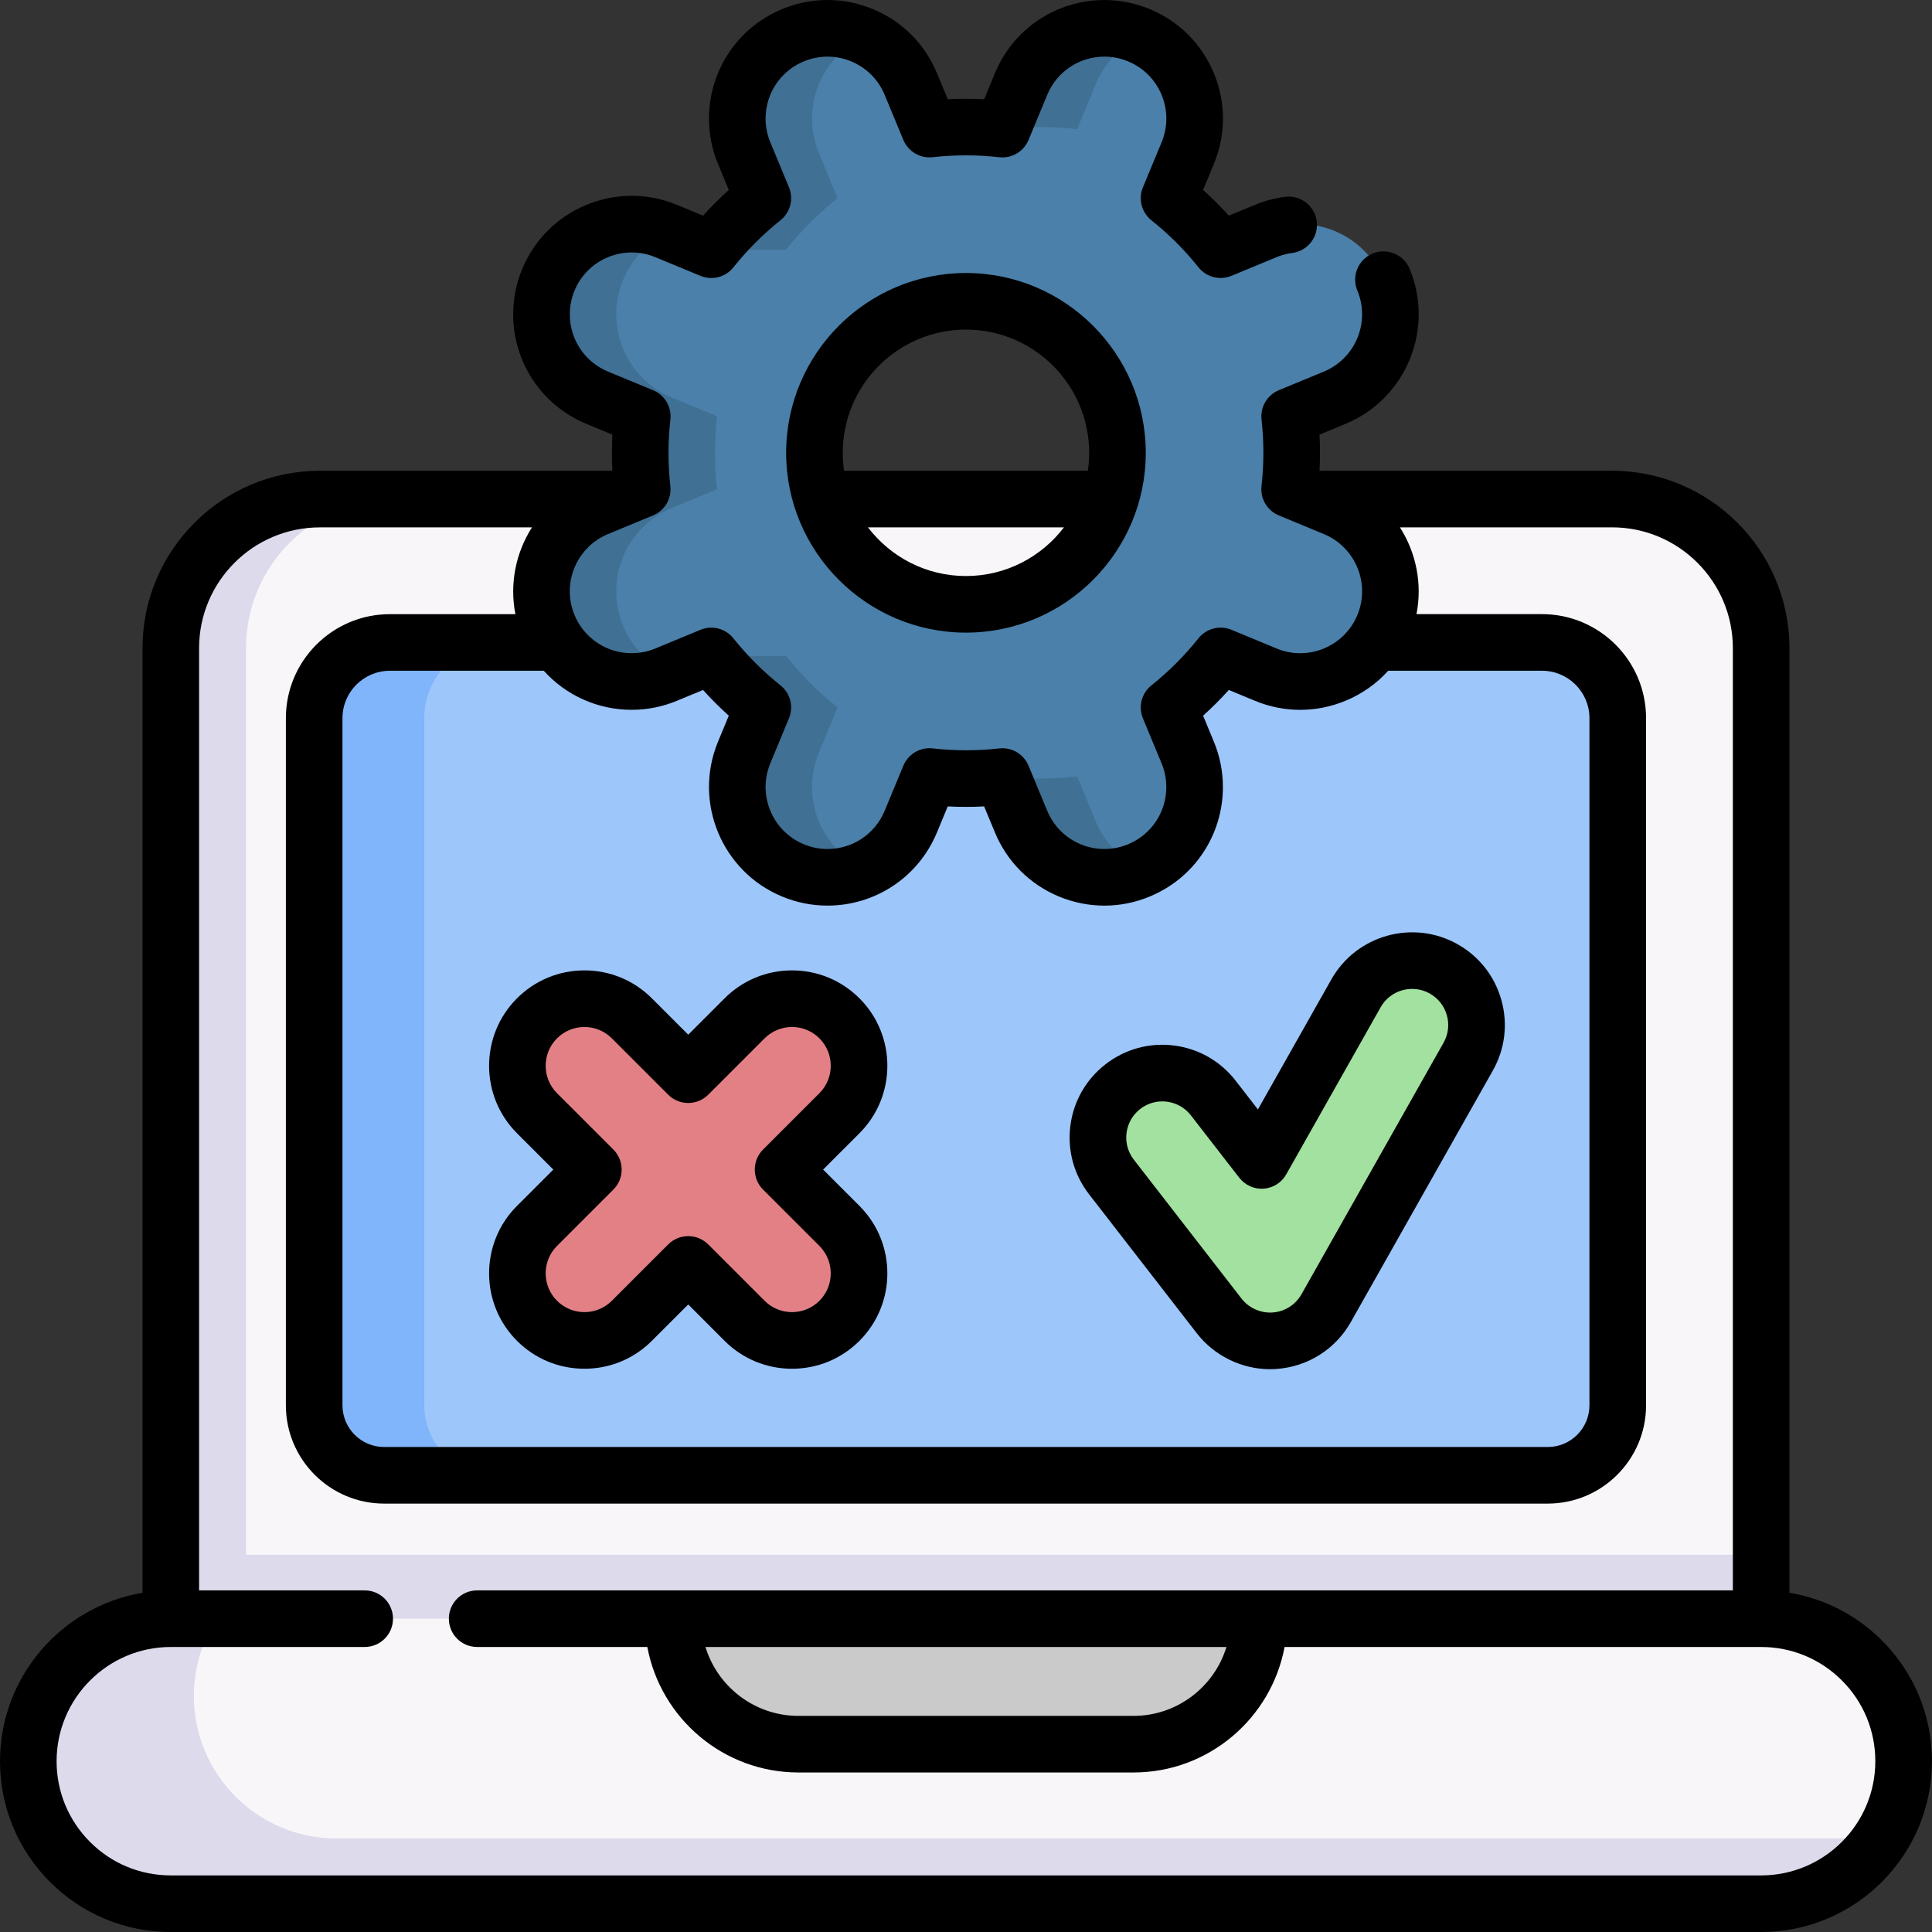
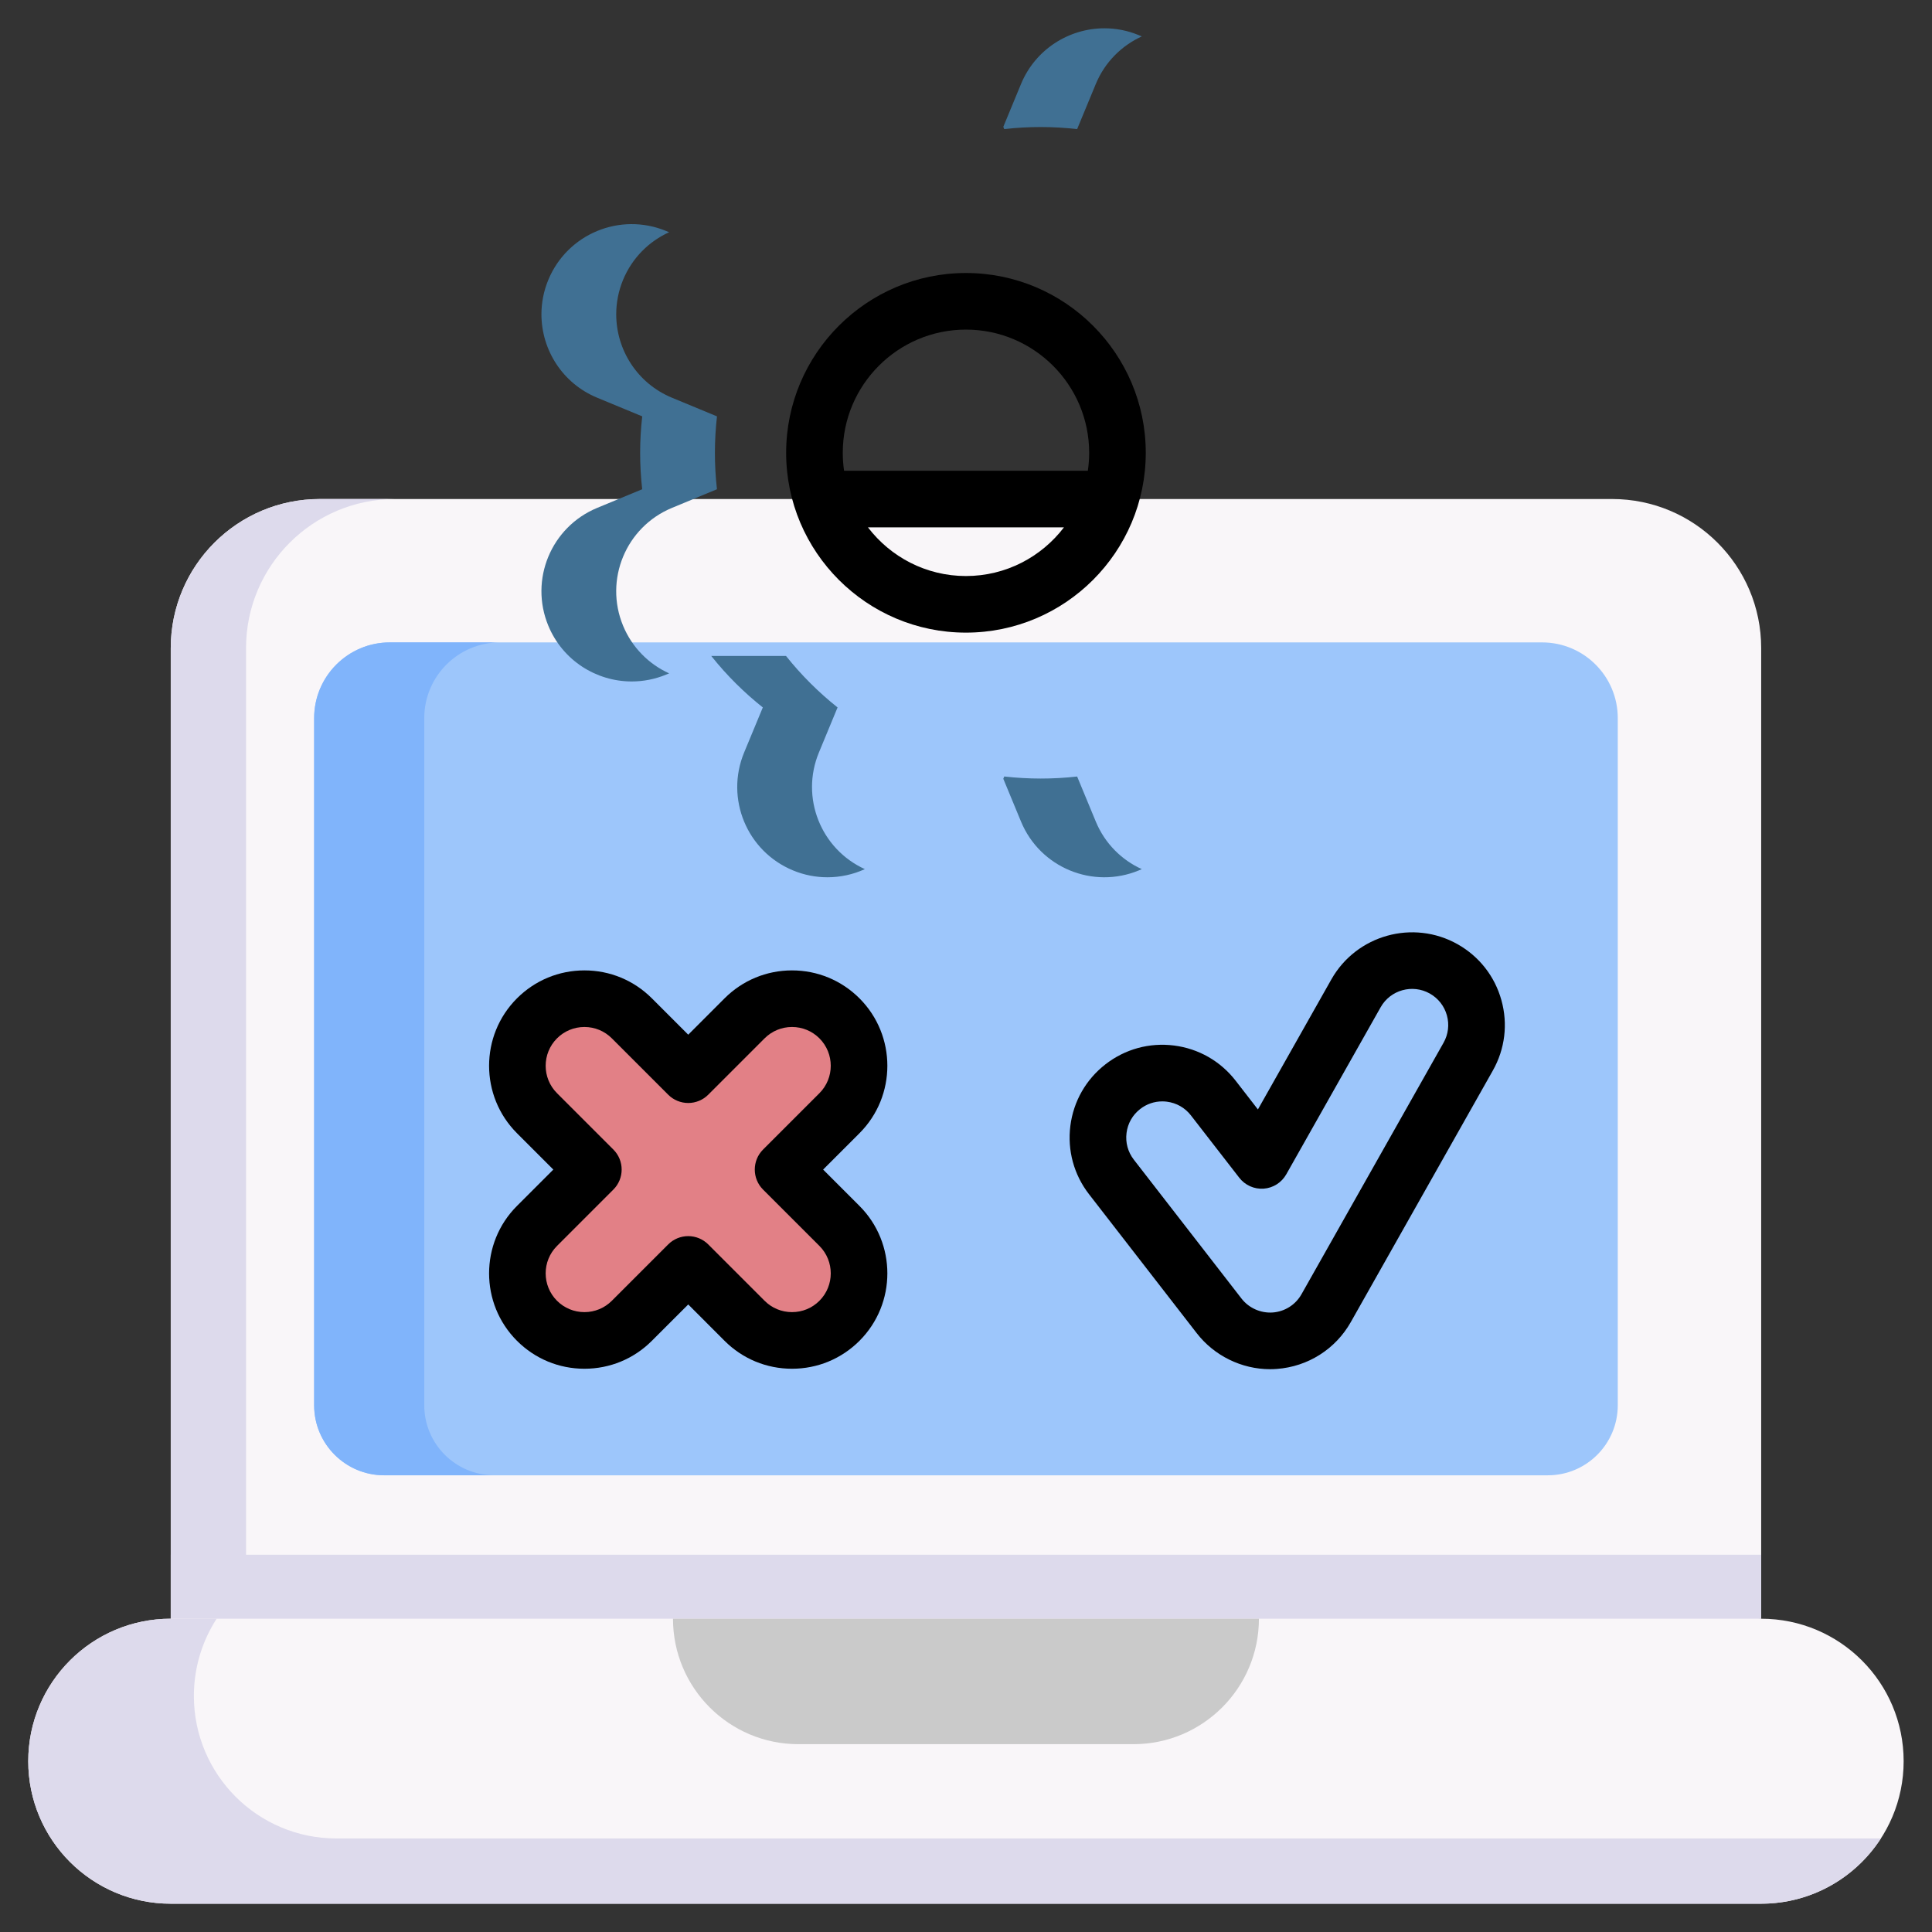
<svg xmlns="http://www.w3.org/2000/svg" width="65" height="65" viewBox="0 0 65 65" fill="none">
  <rect x="0" y="0" width="65" height="65" fill="#333333" stroke="none" />
  <g clip-path="url(#clip0_738_473)">
    <path d="M59.253 21.805V54.459L32.499 56.57L5.745 54.459V21.805C5.745 19.033 7.991 16.789 10.761 16.789H54.237C57.007 16.789 59.253 19.033 59.253 21.805Z" fill="#F9F6F9" />
    <path d="M59.253 52.306V54.459L32.499 56.57L5.745 54.459V52.306H59.253Z" fill="#DDDAEC" />
    <path d="M7.405 55.203L5.745 54.459V21.805C5.745 19.034 7.99 16.789 10.76 16.789H13.294C10.524 16.789 8.278 19.034 8.278 21.805V54.459L7.405 55.203Z" fill="#DDDAEC" />
    <path d="M59.252 54.46H5.745C3.098 54.46 0.951 56.606 0.951 59.254C0.951 61.901 3.098 64.048 5.745 64.048H59.252C61.9 64.048 64.046 61.901 64.046 59.254C64.046 56.606 61.9 54.46 59.252 54.46Z" fill="#F9F6F9" />
    <path d="M63.28 61.853C62.426 63.173 60.941 64.048 59.251 64.048H5.745C4.421 64.048 3.223 63.511 2.354 62.644C1.487 61.775 0.95 60.577 0.95 59.254C0.95 56.606 3.097 54.459 5.745 54.459H7.289C6.805 55.208 6.523 56.101 6.523 57.058C6.523 58.382 7.06 59.58 7.927 60.449C8.795 61.316 9.993 61.853 11.317 61.853H63.28V61.853Z" fill="#DDDAEC" />
    <path d="M10.569 47.279V24.16C10.569 22.753 11.71 21.613 13.116 21.613H51.882C53.288 21.613 54.428 22.753 54.428 24.16V47.279C54.428 48.58 53.374 49.635 52.073 49.635H12.925C11.624 49.635 10.569 48.58 10.569 47.279Z" fill="#9DC6FB" />
    <path d="M16.629 49.634H12.924C11.623 49.634 10.569 48.579 10.569 47.279V24.16C10.569 22.753 11.709 21.613 13.116 21.613H16.82C15.414 21.613 14.274 22.753 14.274 24.16V47.279C14.274 48.579 15.329 49.634 16.629 49.634Z" fill="#80B4FB" />
    <path d="M38.133 58.681H26.863C24.532 58.681 22.642 56.791 22.642 54.459H42.355C42.355 56.791 40.465 58.681 38.133 58.681Z" fill="#CACACA" />
-     <path d="M44.905 17.088L43.387 16.459C43.479 15.653 43.482 14.831 43.389 14.007L44.905 13.38C46.453 12.738 47.189 10.963 46.547 9.414C46.063 8.245 44.933 7.54 43.742 7.54C43.355 7.54 42.961 7.614 42.581 7.772L41.066 8.399C40.55 7.752 39.967 7.172 39.331 6.666L39.959 5.149C40.6 3.6 39.865 1.825 38.317 1.184C37.937 1.026 37.544 0.952 37.157 0.952C35.966 0.952 34.835 1.658 34.351 2.826L33.723 4.343C32.916 4.252 32.094 4.249 31.271 4.342L30.643 2.826C30.001 1.278 28.226 0.542 26.678 1.184C25.509 1.668 24.803 2.798 24.803 3.989C24.803 4.376 24.878 4.769 25.035 5.149L25.663 6.665C25.015 7.182 24.436 7.764 23.93 8.4L22.413 7.772C20.864 7.13 19.089 7.866 18.448 9.414C18.29 9.794 18.216 10.187 18.216 10.574C18.216 11.766 18.921 12.896 20.09 13.38L21.607 14.008C21.515 14.815 21.513 15.637 21.606 16.46L20.09 17.088C18.541 17.73 17.806 19.505 18.448 21.053C18.932 22.222 20.062 22.927 21.253 22.927C21.64 22.927 22.033 22.853 22.413 22.696L23.929 22.067C23.936 22.076 23.943 22.085 23.951 22.094C23.952 22.095 23.953 22.097 23.954 22.098C24.463 22.734 25.038 23.303 25.664 23.801L25.035 25.318C24.394 26.866 25.13 28.642 26.678 29.283C27.058 29.441 27.451 29.515 27.838 29.515C28.276 29.515 28.705 29.419 29.097 29.241H29.097C29.773 28.934 30.337 28.38 30.643 27.641L31.272 26.124C32.079 26.215 32.901 26.218 33.724 26.125L34.352 27.641C34.993 29.19 36.768 29.925 38.317 29.283C39.486 28.799 40.191 27.669 40.191 26.479C40.191 26.091 40.117 25.698 39.959 25.318L39.332 23.802C39.979 23.286 40.559 22.703 41.065 22.068L42.582 22.696C44.131 23.337 45.906 22.602 46.547 21.053C47.189 19.505 46.453 17.73 44.905 17.088ZM32.498 20.331C29.682 20.331 27.4 18.049 27.4 15.234C27.4 12.419 29.682 10.136 32.498 10.136C35.313 10.136 37.595 12.419 37.595 15.234C37.595 18.049 35.313 20.331 32.498 20.331Z" fill="#4A80AA" />
    <path d="M33.786 4.343C34.609 4.25 35.432 4.252 36.239 4.344L36.867 2.826C37.173 2.087 37.738 1.534 38.413 1.226C38.381 1.212 38.349 1.197 38.317 1.184C37.937 1.026 37.544 0.952 37.157 0.952C35.966 0.952 34.835 1.658 34.351 2.826L33.755 4.267L33.786 4.343Z" fill="#407093" />
    <path d="M20.963 21.053C20.322 19.505 21.057 17.73 22.606 17.088L24.121 16.46C24.028 15.637 24.031 14.815 24.122 14.008L22.606 13.38C21.437 12.896 20.732 11.766 20.732 10.574C20.732 10.188 20.806 9.794 20.963 9.414C21.27 8.674 21.836 8.12 22.512 7.813L22.413 7.772C20.864 7.131 19.089 7.866 18.448 9.414C18.29 9.794 18.216 10.188 18.216 10.574C18.216 11.766 18.921 12.896 20.09 13.38L21.607 14.008C21.515 14.815 21.513 15.637 21.606 16.46L20.09 17.088C18.541 17.73 17.806 19.505 18.448 21.053C18.932 22.222 20.062 22.927 21.253 22.927C21.64 22.927 22.033 22.853 22.413 22.696L22.512 22.655C21.836 22.348 21.27 21.793 20.963 21.053Z" fill="#407093" />
    <path d="M36.867 27.641L36.239 26.125C35.416 26.218 34.594 26.215 33.787 26.124L33.755 26.201L34.351 27.641C34.992 29.19 36.768 29.925 38.317 29.283C38.349 29.27 38.382 29.256 38.414 29.241C37.738 28.934 37.173 28.38 36.867 27.641Z" fill="#407093" />
    <path d="M29.097 29.241C28.705 29.42 28.275 29.515 27.838 29.515C27.451 29.515 27.058 29.441 26.678 29.283C25.129 28.642 24.394 26.867 25.035 25.318L25.664 23.801C25.038 23.303 24.463 22.735 23.953 22.098C23.953 22.097 23.952 22.095 23.951 22.094C23.944 22.084 23.936 22.076 23.929 22.068H26.444C26.96 22.716 27.544 23.295 28.179 23.801L27.551 25.318C26.923 26.834 27.615 28.566 29.097 29.241Z" fill="#407093" />
-     <path d="M29.097 1.227C28.705 1.048 28.275 0.953 27.838 0.953C27.451 0.953 27.058 1.027 26.678 1.184C25.129 1.826 24.394 3.601 25.035 5.149L25.664 6.666C25.038 7.164 24.463 7.733 23.953 8.369C23.953 8.371 23.952 8.372 23.951 8.373C23.944 8.383 23.936 8.392 23.929 8.4H26.444C26.96 7.751 27.544 7.172 28.179 6.666L27.551 5.149C26.923 3.634 27.615 1.901 29.097 1.227Z" fill="#407093" />
-     <path d="M42.73 45.112C42.063 45.112 41.429 44.804 41.017 44.272L37.393 39.598C36.66 38.652 36.832 37.29 37.778 36.557C38.724 35.824 40.086 35.996 40.819 36.942L42.446 39.04L45.62 33.419C46.209 32.377 47.531 32.009 48.574 32.598C49.616 33.186 49.983 34.508 49.395 35.551L44.617 44.01C44.261 44.642 43.611 45.053 42.888 45.106C42.834 45.11 42.782 45.112 42.73 45.112Z" fill="#A2E19F" />
    <path d="M26.345 39.348L28.241 37.452C29.122 36.57 29.122 35.141 28.241 34.26C27.36 33.379 25.93 33.379 25.049 34.26L23.153 36.156L21.257 34.26C20.376 33.379 18.947 33.379 18.065 34.26C17.184 35.141 17.184 36.57 18.065 37.452L19.962 39.348L18.065 41.244C17.184 42.125 17.184 43.554 18.065 44.436C18.947 45.317 20.376 45.317 21.257 44.436L23.153 42.539L25.049 44.436C25.93 45.317 27.36 45.317 28.241 44.436C29.122 43.554 29.122 42.125 28.241 41.244L26.345 39.348Z" fill="#E28086" />
-     <path d="M63.314 55.19C62.456 54.333 61.375 53.782 60.204 53.587V21.805C60.204 18.515 57.527 15.838 54.236 15.838H44.394C44.415 15.433 44.415 15.027 44.394 14.622L45.269 14.26C47.3 13.419 48.269 11.082 47.428 9.051C47.42 9.031 47.411 9.012 47.402 8.994C47.359 8.906 47.302 8.824 47.235 8.753C46.872 8.372 46.27 8.358 45.889 8.72C45.588 9.007 45.516 9.443 45.677 9.801C46.1 10.858 45.594 12.065 44.541 12.501L43.025 13.128C42.633 13.29 42.396 13.693 42.443 14.114C42.527 14.857 42.526 15.61 42.442 16.353C42.394 16.775 42.631 17.178 43.024 17.34L44.541 17.969C45.602 18.408 46.108 19.629 45.668 20.691C45.455 21.204 45.055 21.604 44.541 21.817C44.027 22.03 43.462 22.03 42.947 21.817L41.43 21.188C41.038 21.026 40.586 21.143 40.321 21.475C39.856 22.059 39.323 22.592 38.738 23.059C38.406 23.324 38.29 23.776 38.453 24.168L39.081 25.684C39.186 25.937 39.239 26.205 39.239 26.479C39.239 27.326 38.735 28.081 37.953 28.404C37.439 28.617 36.873 28.618 36.359 28.405C35.846 28.192 35.446 27.791 35.233 27.278L34.604 25.762C34.442 25.37 34.039 25.132 33.618 25.18C32.877 25.264 32.124 25.263 31.379 25.179C30.958 25.131 30.555 25.369 30.392 25.761L29.764 27.278C29.44 28.059 28.685 28.564 27.839 28.564C27.567 28.564 27.299 28.51 27.043 28.404C25.982 27.965 25.477 26.744 25.916 25.683L26.544 24.166C26.707 23.774 26.59 23.321 26.258 23.057C25.671 22.59 25.139 22.058 24.675 21.476C24.411 21.144 23.959 21.027 23.567 21.189L22.049 21.817C21.793 21.922 21.525 21.976 21.253 21.976C20.407 21.976 19.652 21.471 19.328 20.69C18.889 19.629 19.395 18.407 20.455 17.968L21.971 17.341C22.363 17.179 22.601 16.777 22.553 16.355C22.47 15.613 22.47 14.86 22.555 14.116C22.602 13.694 22.365 13.291 21.973 13.129L20.455 12.501C19.674 12.177 19.17 11.421 19.17 10.575C19.17 10.3 19.223 10.033 19.328 9.779C19.541 9.265 19.941 8.865 20.455 8.653C20.97 8.44 21.535 8.44 22.049 8.653L23.566 9.281C23.958 9.443 24.411 9.327 24.675 8.995C25.143 8.408 25.675 7.875 26.258 7.411C26.59 7.146 26.707 6.694 26.544 6.301L25.916 4.786C25.811 4.532 25.757 4.264 25.757 3.99C25.757 3.144 26.262 2.388 27.044 2.065C27.558 1.852 28.124 1.852 28.637 2.065C29.151 2.278 29.551 2.678 29.764 3.192L30.392 4.707C30.555 5.099 30.958 5.337 31.378 5.289C32.12 5.205 32.873 5.206 33.617 5.29C34.038 5.337 34.442 5.101 34.604 4.708L35.233 3.191C35.556 2.41 36.312 1.905 37.157 1.905C37.43 1.905 37.697 1.959 37.953 2.065C38.468 2.278 38.868 2.678 39.081 3.192C39.293 3.706 39.294 4.272 39.081 4.786L38.452 6.303C38.29 6.695 38.407 7.148 38.739 7.412C39.325 7.879 39.858 8.411 40.321 8.993C40.586 9.325 41.038 9.442 41.43 9.28L42.95 8.652C43.117 8.582 43.295 8.534 43.479 8.51C44.001 8.441 44.368 7.963 44.299 7.442C44.23 6.92 43.75 6.554 43.231 6.622C42.88 6.668 42.539 6.76 42.219 6.893L41.343 7.255C41.07 6.953 40.781 6.664 40.477 6.39L40.84 5.514C41.248 4.53 41.247 3.447 40.84 2.463C40.432 1.479 39.666 0.713 38.682 0.306C38.194 0.104 37.681 0.001 37.157 0.001C35.538 0.001 34.093 0.967 33.473 2.463L33.111 3.339C32.702 3.317 32.294 3.317 31.886 3.338L31.523 2.463C31.116 1.479 30.35 0.713 29.366 0.306C28.382 -0.102 27.298 -0.102 26.315 0.306C24.819 0.925 23.853 2.371 23.853 3.99C23.853 4.516 23.955 5.029 24.157 5.515L24.519 6.39C24.216 6.663 23.927 6.952 23.653 7.256L22.778 6.893C21.794 6.486 20.711 6.486 19.727 6.893C18.743 7.301 17.977 8.067 17.569 9.05C17.368 9.536 17.265 10.049 17.265 10.575C17.265 12.195 18.232 13.642 19.727 14.26L20.603 14.623C20.582 15.028 20.581 15.434 20.602 15.838H10.762C7.471 15.838 4.794 18.515 4.794 21.805V53.588C2.077 54.043 0 56.41 0 59.254C0 60.787 0.598 62.23 1.683 63.317C2.768 64.402 4.211 65 5.746 65H59.252C62.42 65 64.998 62.422 64.998 59.254C64.998 57.72 64.4 56.277 63.314 55.19ZM21.253 23.881C21.777 23.881 22.29 23.778 22.777 23.576L23.653 23.214C23.926 23.517 24.216 23.805 24.519 24.079L24.156 24.955C23.316 26.986 24.284 29.323 26.314 30.163C26.802 30.366 27.315 30.468 27.839 30.468C29.458 30.468 30.904 29.502 31.523 28.006L31.886 27.131C32.294 27.152 32.703 27.152 33.11 27.131L33.473 28.006C33.881 28.99 34.647 29.756 35.63 30.164C36.122 30.367 36.639 30.469 37.156 30.469C37.673 30.469 38.19 30.367 38.681 30.163C40.177 29.545 41.143 28.099 41.143 26.479C41.143 25.953 41.041 25.44 40.84 24.954L40.477 24.079C40.78 23.805 41.069 23.516 41.343 23.213L42.218 23.576C43.201 23.984 44.285 23.984 45.27 23.576C45.826 23.346 46.312 23.001 46.704 22.567H51.881C52.76 22.567 53.475 23.282 53.475 24.161V47.28C53.475 48.054 52.846 48.683 52.073 48.683H12.925C12.151 48.683 11.522 48.054 11.522 47.28V24.161C11.522 23.282 12.237 22.567 13.116 22.567H18.295C19.037 23.389 20.1 23.881 21.253 23.881ZM59.252 63.096H5.746C4.72 63.096 3.755 62.696 3.03 61.971C2.304 61.244 1.904 60.279 1.904 59.254C1.904 57.135 3.628 55.411 5.746 55.411H12.27C12.796 55.411 13.222 54.985 13.222 54.459C13.222 53.934 12.796 53.507 12.27 53.507H6.698V21.805C6.698 19.565 8.521 17.743 10.762 17.743H17.898C17.354 18.593 17.139 19.638 17.34 20.663H13.117C11.187 20.663 9.618 22.232 9.618 24.161V47.28C9.618 49.104 11.101 50.587 12.925 50.587H52.073C53.896 50.587 55.38 49.104 55.38 47.28V24.161C55.38 22.232 53.81 20.662 51.881 20.662H47.656C47.858 19.638 47.642 18.593 47.099 17.742H54.236C56.477 17.742 58.3 19.565 58.3 21.805V53.507H16.053C15.527 53.507 15.101 53.933 15.101 54.459C15.101 54.985 15.527 55.411 16.053 55.411H21.779C22.227 57.811 24.336 59.633 26.864 59.633H38.134C40.661 59.633 42.77 57.811 43.218 55.411H59.252C60.277 55.411 61.242 55.811 61.968 56.536C62.694 57.263 63.093 58.228 63.093 59.254C63.093 61.372 61.37 63.096 59.252 63.096ZM41.262 55.412C40.853 56.752 39.605 57.729 38.134 57.729H26.864C25.392 57.729 24.144 56.752 23.735 55.412H41.262Z" fill="black" />
    <path d="M32.498 9.185C29.163 9.185 26.449 11.899 26.449 15.235C26.449 18.57 29.163 21.284 32.498 21.284C35.834 21.284 38.548 18.57 38.548 15.235C38.548 11.899 35.834 9.185 32.498 9.185ZM32.498 11.089C34.784 11.089 36.644 12.949 36.644 15.235C36.644 15.44 36.628 15.641 36.599 15.838H28.398C28.369 15.641 28.354 15.44 28.354 15.235C28.353 12.949 30.213 11.089 32.498 11.089ZM32.498 19.38C31.155 19.38 29.959 18.736 29.201 17.742H35.796C35.038 18.736 33.842 19.38 32.498 19.38Z" fill="black" />
    <path d="M40.265 44.856C40.852 45.613 41.773 46.065 42.73 46.065C42.805 46.065 42.881 46.062 42.957 46.056C44.001 45.98 44.932 45.391 45.447 44.479L50.224 36.019C50.634 35.294 50.737 34.452 50.513 33.649C50.29 32.847 49.767 32.179 49.042 31.769C47.544 30.924 45.638 31.454 44.792 32.951L42.321 37.326L41.572 36.359C41.061 35.7 40.325 35.28 39.498 35.175C38.672 35.071 37.854 35.294 37.195 35.805C36.537 36.315 36.116 37.052 36.011 37.878C35.907 38.705 36.13 39.523 36.641 40.181L40.265 44.856ZM37.901 38.118C37.941 37.796 38.105 37.509 38.362 37.31C38.577 37.143 38.836 37.055 39.104 37.055C39.155 37.055 39.207 37.058 39.259 37.065C39.581 37.106 39.868 37.269 40.067 37.526L41.694 39.624C41.889 39.876 42.198 40.014 42.515 39.991C42.833 39.968 43.118 39.787 43.275 39.509L46.45 33.888C46.779 33.304 47.522 33.098 48.105 33.427C48.388 33.587 48.592 33.847 48.679 34.16C48.766 34.472 48.726 34.8 48.566 35.083L43.788 43.542C43.588 43.898 43.225 44.127 42.82 44.157C42.416 44.186 42.017 44.008 41.77 43.69L38.146 39.015C37.947 38.758 37.86 38.44 37.901 38.118Z" fill="black" />
    <path d="M17.393 38.126L18.616 39.349L17.393 40.572C16.142 41.823 16.142 43.859 17.393 45.11C18 45.716 18.805 46.05 19.663 46.05C20.52 46.05 21.326 45.716 21.931 45.11L23.155 43.887L24.377 45.11C24.983 45.716 25.789 46.05 26.646 46.05C27.504 46.05 28.309 45.716 28.916 45.11C30.167 43.859 30.167 41.823 28.916 40.572L27.693 39.349L28.916 38.126C30.167 36.875 30.167 34.839 28.916 33.588C28.309 32.982 27.504 32.648 26.646 32.648C25.789 32.648 24.984 32.982 24.377 33.588L23.155 34.811L21.932 33.588C21.326 32.982 20.52 32.648 19.663 32.648C18.805 32.648 18 32.982 17.393 33.588C16.142 34.839 16.142 36.875 17.393 38.126ZM18.74 34.934C18.986 34.688 19.314 34.552 19.663 34.552C20.011 34.552 20.338 34.688 20.585 34.934L22.481 36.83C22.66 37.009 22.902 37.109 23.154 37.109C23.407 37.109 23.649 37.009 23.828 36.83L25.724 34.934C25.97 34.688 26.298 34.552 26.646 34.552C26.995 34.552 27.322 34.688 27.569 34.934C28.077 35.443 28.077 36.271 27.569 36.779L25.672 38.676C25.301 39.047 25.301 39.65 25.672 40.022L27.569 41.918C28.077 42.427 28.077 43.255 27.569 43.763C27.322 44.01 26.995 44.145 26.646 44.145C26.298 44.145 25.97 44.01 25.724 43.763L23.828 41.867C23.649 41.688 23.407 41.588 23.154 41.588C22.902 41.588 22.66 41.688 22.481 41.867L20.585 43.763C20.338 44.009 20.011 44.145 19.663 44.145C19.314 44.145 18.986 44.009 18.74 43.763C18.231 43.254 18.231 42.426 18.74 41.918L20.636 40.022C21.008 39.65 21.008 39.047 20.636 38.675L18.74 36.779C18.231 36.271 18.231 35.443 18.74 34.934Z" fill="black" />
  </g>
  <defs>
    <clipPath id="clip0_738_473">
      <rect width="65" height="65" fill="white" />
    </clipPath>
  </defs>
</svg>